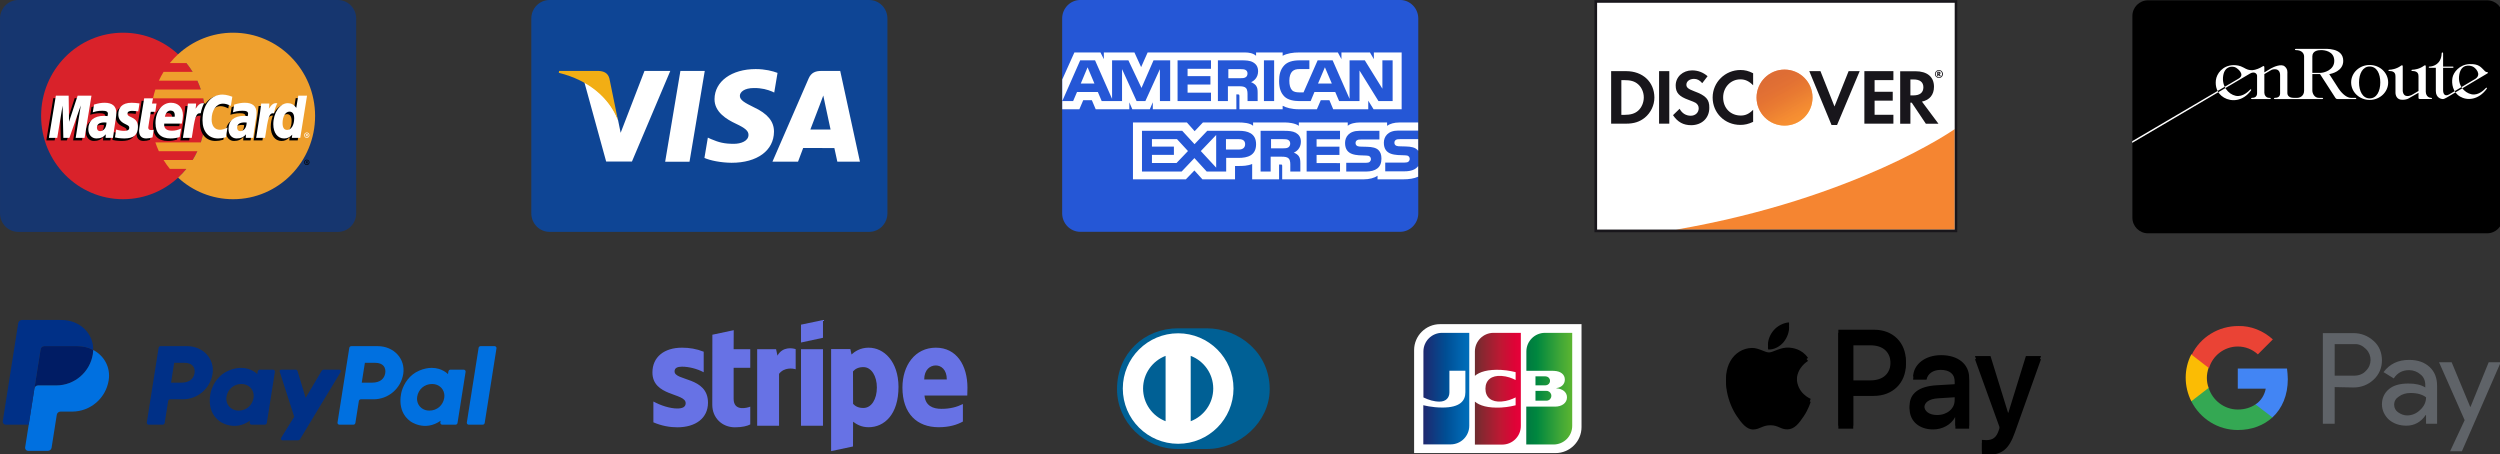
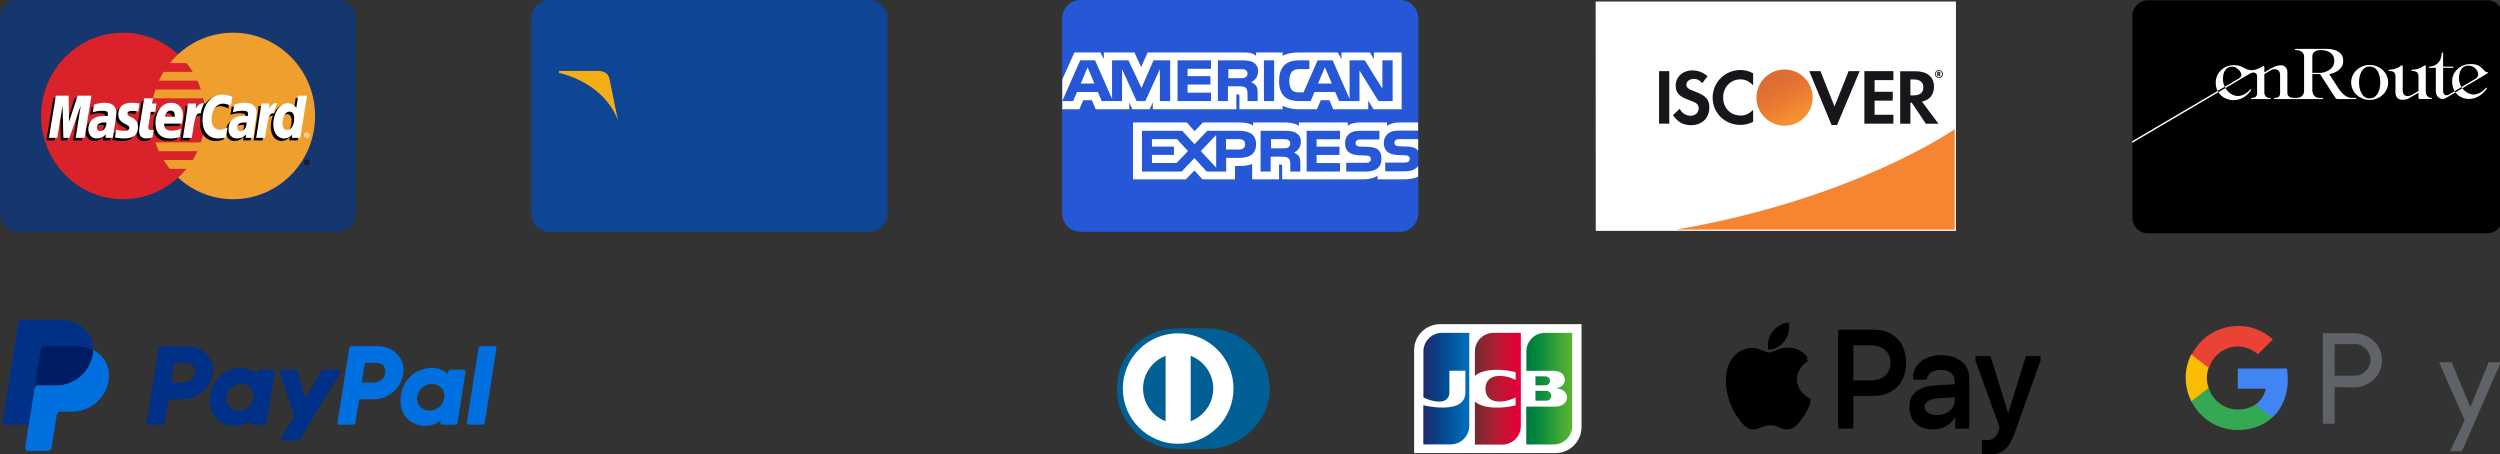
<svg xmlns="http://www.w3.org/2000/svg" xmlns:ns1="http://www.serif.com/" width="100%" height="100%" viewBox="0 0 1250 227" version="1.1" xml:space="preserve" style="fill-rule:evenodd;clip-rule:evenodd;stroke-linejoin:round;stroke-miterlimit:2;">
  <rect x="0" y="0" width="1250" height="227" fill="#333333" stroke="none" />
  <g transform="matrix(1.018,0,0,1.018,-21.97,1.0977e-06)">
    <g transform="matrix(1.251,0,0,1.251,21.59,-6.24544e-05)">
      <g id="path3628" transform="matrix(1,0,0,1,-511.616,-38.409)">
        <path d="M518.787,38.409L644.283,38.409C648.243,38.409 651.454,41.67 651.454,45.693L651.454,122.173C651.454,126.196 648.243,129.457 644.283,129.457L518.787,129.457C514.826,129.457 511.616,126.196 511.616,122.173L511.616,45.693C511.616,41.67 514.826,38.409 518.787,38.409Z" style="fill:rgb(22,54,111);fill-rule:nonzero;" />
      </g>
      <g id="path3630" transform="matrix(1,0,0,1,-511.616,-38.409)">
        <path d="M592.114,83.933C592.114,101.986 577.705,116.619 559.932,116.619C542.158,116.619 527.751,101.986 527.751,83.933C527.751,65.881 542.158,51.247 559.932,51.247C577.705,51.247 592.114,65.882 592.114,83.933" style="fill:rgb(217,34,42);fill-rule:nonzero;" />
      </g>
      <g id="path3632" transform="matrix(1,0,0,1,-511.616,-38.409)">
        <path d="M603.136,51.246C594.821,51.246 587.244,54.45 581.533,59.707C580.369,60.78 579.283,61.935 578.284,63.166L584.785,63.166C585.676,64.266 586.495,65.422 587.239,66.628L575.83,66.628C575.144,67.743 574.525,68.899 573.976,70.09L589.092,70.09C589.61,71.216 590.065,72.371 590.454,73.55L572.614,73.55C572.239,74.686 571.927,75.841 571.679,77.012L591.389,77.012C591.871,79.286 592.114,81.606 592.113,83.933C592.113,87.563 591.53,91.055 590.454,94.316L572.613,94.316C573.001,95.496 573.456,96.651 573.975,97.778L589.091,97.778C588.542,98.969 587.923,100.125 587.236,101.24L575.83,101.24C576.574,102.447 577.395,103.603 578.283,104.699L584.783,104.699C583.785,105.932 582.698,107.089 581.533,108.161C587.245,113.417 594.821,116.62 603.136,116.62C620.91,116.62 635.319,101.986 635.319,83.934C635.319,65.883 620.91,51.248 603.136,51.248" style="fill:rgb(238,159,45);fill-rule:nonzero;" />
      </g>
      <g id="path3634" transform="matrix(1,0,0,1,-511.616,-38.409)">
        <path d="M631.03,102.153C631.03,101.571 631.495,101.097 632.069,101.097C632.644,101.097 633.109,101.571 633.109,102.153C633.109,102.736 632.644,103.209 632.069,103.209C631.495,103.209 631.03,102.736 631.03,102.153ZM632.069,102.956C632.506,102.956 632.86,102.596 632.86,102.153C632.86,101.71 632.506,101.351 632.07,101.351L632.069,101.351C631.634,101.351 631.281,101.709 631.28,102.151L631.28,102.153C631.279,102.596 631.633,102.956 632.069,102.956ZM631.929,102.617L631.716,102.617L631.716,101.69L632.101,101.69C632.182,101.69 632.264,101.69 632.335,101.736C632.409,101.787 632.451,101.876 632.451,101.969C632.451,102.073 632.391,102.17 632.293,102.208L632.461,102.617L632.225,102.617L632.085,102.25L631.929,102.25L631.929,102.617ZM631.929,102.091L632.047,102.091C632.091,102.091 632.137,102.095 632.177,102.073C632.212,102.05 632.23,102.008 632.23,101.967C632.23,101.931 632.209,101.89 632.178,101.873C632.141,101.849 632.082,101.854 632.043,101.854L631.929,101.854L631.929,102.091ZM552.418,87.512C552.052,87.469 551.891,87.457 551.639,87.457C549.658,87.457 548.656,88.147 548.656,89.509C548.656,90.349 549.145,90.883 549.909,90.883C551.332,90.883 552.357,89.506 552.418,87.512ZM554.959,93.52L552.064,93.52L552.131,92.123C551.248,93.227 550.07,93.752 548.469,93.752C546.576,93.752 545.277,92.25 545.277,90.069C545.277,86.787 547.535,84.872 551.412,84.872C551.807,84.872 552.315,84.908 552.835,84.975C552.944,84.531 552.972,84.341 552.972,84.101C552.972,83.208 552.363,82.874 550.731,82.874C549.022,82.855 547.612,83.288 547.033,83.481C547.07,83.257 547.518,80.448 547.518,80.448C549.259,79.93 550.407,79.735 551.699,79.735C554.699,79.735 556.288,81.103 556.285,83.688C556.291,84.381 556.178,85.236 556.002,86.36C555.699,88.314 555.048,92.5 554.959,93.52ZM543.815,93.52L540.322,93.52L542.323,80.774L537.854,93.52L535.473,93.52L535.179,80.847L533.076,93.52L529.805,93.52L532.537,76.94L537.561,76.94L537.865,86.221L540.93,76.94L546.517,76.94L543.815,93.52M607.456,87.512C607.091,87.469 606.929,87.457 606.678,87.457C604.698,87.457 603.696,88.147 603.696,89.509C603.696,90.349 604.184,90.883 604.947,90.883C606.371,90.883 607.397,89.506 607.456,87.512ZM609.999,93.52L607.104,93.52L607.17,92.123C606.287,93.227 605.108,93.752 603.509,93.752C601.615,93.752 600.318,92.25 600.318,90.069C600.318,86.787 602.574,84.872 606.451,84.872C606.847,84.872 607.354,84.908 607.874,84.975C607.982,84.531 608.01,84.341 608.01,84.101C608.01,83.208 607.402,82.874 605.77,82.874C604.061,82.855 602.653,83.288 602.072,83.481C602.108,83.257 602.557,80.448 602.557,80.448C604.299,79.93 605.446,79.735 606.737,79.735C609.738,79.735 611.327,81.103 611.324,83.688C611.33,84.381 611.217,85.236 611.041,86.36C610.739,88.314 610.087,92.5 609.999,93.52ZM570.487,93.316C569.531,93.621 568.786,93.752 567.977,93.752C566.191,93.752 565.217,92.71 565.217,90.79C565.191,90.195 565.473,88.627 565.695,87.196C565.897,85.937 567.21,77.995 567.21,77.995L570.683,77.995L570.277,80.036L572.375,80.036L571.901,83.277L569.796,83.277C569.393,85.841 568.818,89.035 568.812,89.459C568.812,90.154 569.177,90.457 570.007,90.457C570.406,90.457 570.714,90.416 570.95,90.33L570.487,93.316M581.135,93.206C579.942,93.576 578.791,93.756 577.571,93.753C573.684,93.749 571.657,91.687 571.657,87.738C571.657,83.128 574.235,79.735 577.735,79.735C580.598,79.735 582.427,81.635 582.427,84.614C582.427,85.603 582.301,86.568 581.999,87.931L575.083,87.931C574.849,89.887 576.081,90.702 578.101,90.702C579.345,90.702 580.466,90.441 581.712,89.853L581.135,93.206ZM579.183,85.212C579.202,84.931 579.551,82.805 577.567,82.805C576.461,82.805 575.67,83.662 575.348,85.212L579.183,85.212ZM557.056,84.299C557.056,86.004 557.871,87.18 559.717,88.064C561.132,88.739 561.351,88.939 561.351,89.551C561.351,90.392 560.727,90.771 559.344,90.771C558.302,90.771 557.333,90.606 556.215,90.24C556.215,90.24 555.755,93.212 555.734,93.354C556.528,93.53 557.236,93.693 559.37,93.753C563.056,93.753 564.759,92.327 564.759,89.246C564.759,87.393 564.046,86.306 562.296,85.489C560.831,84.806 560.663,84.653 560.663,84.023C560.663,83.294 561.243,82.922 562.373,82.922C563.059,82.922 563.995,82.997 564.883,83.125L565.38,79.998C564.476,79.852 563.104,79.735 562.306,79.735C558.397,79.735 557.044,81.809 557.056,84.299M598.128,80.089C599.098,80.089 600.003,80.348 601.249,80.985L601.821,77.387C601.309,77.183 599.507,75.985 597.981,75.985C595.643,75.985 593.667,77.163 592.277,79.107C590.249,78.425 589.416,79.804 588.394,81.177L587.486,81.392C587.555,80.94 587.617,80.491 587.596,80.036L584.388,80.036C583.949,84.209 583.172,88.436 582.564,92.614L582.406,93.521L585.901,93.521C586.484,89.671 586.804,87.205 586.998,85.537L588.315,84.793C588.511,84.05 589.127,83.8 590.361,83.83C590.195,84.742 590.112,85.667 590.113,86.595C590.113,91.006 592.457,93.753 596.218,93.753C597.187,93.753 598.018,93.623 599.305,93.269L599.92,89.488C598.762,90.067 597.812,90.34 596.951,90.34C594.92,90.34 593.691,88.817 593.691,86.3C593.691,82.649 595.519,80.089 598.128,80.089" style="fill-rule:nonzero;" />
      </g>
      <g id="path3636" transform="matrix(1,0,0,1,-511.616,-38.409)">
        <path d="M544.82,92.535L541.326,92.535L543.328,79.791L538.86,92.535L536.479,92.535L536.184,79.863L534.081,92.535L530.81,92.535L533.542,75.957L538.565,75.957L538.707,86.22L542.096,75.957L547.522,75.957L544.82,92.535" style="fill:white;fill-rule:nonzero;" />
      </g>
      <g id="path3638" transform="matrix(1,0,0,1,-511.616,-38.409)">
        <path d="M627.703,76.94L626.929,81.731C625.973,80.454 624.947,79.53 623.592,79.53C621.829,79.53 620.224,80.887 619.174,82.885C617.711,82.577 616.199,82.054 616.199,82.054L616.198,82.066C616.316,80.95 616.363,80.268 616.352,80.037L613.143,80.037C612.706,84.21 611.93,88.437 611.322,92.615L611.162,93.521L614.657,93.521C615.129,90.408 615.49,87.823 615.756,85.773C616.95,84.677 617.548,83.721 618.754,83.785C618.22,85.097 617.907,86.608 617.907,88.158C617.907,91.529 619.586,93.753 622.126,93.753C623.406,93.753 624.389,93.305 625.347,92.265L625.183,93.519L628.488,93.519L631.149,76.94L627.703,76.94ZM623.334,90.405C622.145,90.405 621.544,89.511 621.544,87.747C621.544,85.097 622.668,83.217 624.253,83.217C625.454,83.217 626.104,84.147 626.104,85.859C626.104,88.532 624.962,90.405 623.334,90.405Z" style="fill-rule:nonzero;" />
      </g>
      <g id="path3640" transform="matrix(1,0,0,1,-511.616,-38.409)">
        <path d="M553.422,86.53C553.056,86.487 552.894,86.475 552.643,86.475C550.662,86.475 549.661,87.165 549.661,88.527C549.661,89.365 550.15,89.901 550.912,89.901C552.336,89.901 553.362,88.524 553.422,86.53ZM555.964,92.536L553.069,92.536L553.135,91.14C552.253,92.243 551.073,92.77 549.474,92.77C547.58,92.77 546.282,91.268 546.282,89.087C546.282,85.803 548.539,83.889 552.416,83.889C552.812,83.889 553.32,83.926 553.839,83.993C553.948,83.548 553.976,83.358 553.976,83.118C553.976,82.224 553.368,81.892 551.736,81.892C550.026,81.872 548.617,82.306 548.037,82.497C548.074,82.274 548.521,79.467 548.521,79.467C550.262,78.947 551.412,78.752 552.702,78.752C555.703,78.752 557.293,80.121 557.29,82.704C557.295,83.4 557.181,84.254 557.006,85.376C556.703,87.329 556.052,91.518 555.964,92.536ZM602.824,76.404L602.252,80.003C601.006,79.366 600.1,79.107 599.131,79.107C596.522,79.107 594.694,81.667 594.694,85.318C594.694,87.834 595.923,89.357 597.954,89.357C598.814,89.357 599.764,89.085 600.922,88.505L600.308,92.284C599.02,92.64 598.19,92.77 597.22,92.77C593.46,92.77 591.116,90.023 591.116,85.612C591.116,79.685 594.353,75.542 598.984,75.542C600.509,75.542 602.312,76.199 602.824,76.404M608.461,86.53C608.095,86.487 607.934,86.475 607.682,86.475C605.702,86.475 604.7,87.165 604.7,88.527C604.7,89.365 605.189,89.901 605.952,89.901C607.375,89.901 608.401,88.524 608.461,86.53ZM611.003,92.536L608.108,92.536L608.174,91.14C607.291,92.243 606.112,92.77 604.513,92.77C602.619,92.77 601.321,91.268 601.321,89.087C601.321,85.803 603.579,83.889 607.455,83.889C607.851,83.889 608.359,83.926 608.878,83.993C608.986,83.548 609.015,83.358 609.015,83.118C609.015,82.224 608.407,81.892 606.775,81.892C605.066,81.872 603.656,82.306 603.076,82.497C603.113,82.274 603.561,79.467 603.561,79.467C605.302,78.947 606.451,78.752 607.741,78.752C610.743,78.752 612.332,80.121 612.328,82.704C612.334,83.4 612.221,84.254 612.045,85.376C611.743,87.329 611.09,91.518 611.003,92.536ZM571.492,92.331C570.535,92.637 569.789,92.77 568.982,92.77C567.195,92.77 566.221,91.727 566.221,89.808C566.196,89.211 566.478,87.645 566.7,86.214C566.901,84.953 568.214,77.012 568.214,77.012L571.687,77.012L571.282,79.054L573.064,79.054L572.59,82.293L570.801,82.293C570.398,84.859 569.822,88.051 569.816,88.475C569.816,89.172 570.182,89.473 571.012,89.473C571.41,89.473 571.718,89.434 571.954,89.347L571.492,92.331M582.139,92.224C580.947,92.594 579.794,92.773 578.575,92.77C574.688,92.766 572.661,90.704 572.661,86.755C572.661,82.144 575.239,78.752 578.739,78.752C581.602,78.752 583.431,80.651 583.431,83.632C583.431,84.621 583.305,85.586 583.004,86.948L576.088,86.948C575.854,88.904 577.086,89.72 579.106,89.72C580.349,89.72 581.471,89.459 582.717,88.869L582.139,92.224ZM580.187,84.228C580.208,83.948 580.556,81.821 578.571,81.821C577.465,81.821 576.674,82.68 576.352,84.228L580.187,84.228ZM558.06,83.316C558.06,85.022 558.874,86.196 560.721,87.081C562.135,87.757 562.354,87.958 562.354,88.569C562.354,89.41 561.73,89.789 560.349,89.789C559.306,89.789 558.336,89.624 557.217,89.257C557.217,89.257 556.759,92.229 556.739,92.371C557.531,92.547 558.24,92.708 560.373,92.77C564.061,92.77 565.762,91.345 565.762,88.264C565.762,86.41 565.05,85.323 563.299,84.506C561.835,83.822 561.666,83.672 561.666,83.041C561.666,82.313 562.247,81.938 563.376,81.938C564.061,81.938 564.998,82.014 565.887,82.143L566.384,79.014C565.48,78.869 564.108,78.752 563.31,78.752C559.401,78.752 558.049,80.824 558.06,83.316M629.494,92.536L626.189,92.536L626.353,91.281C625.394,92.322 624.412,92.77 623.132,92.77C620.592,92.77 618.913,90.546 618.913,87.175C618.913,82.69 621.517,78.909 624.598,78.909C625.953,78.909 626.979,79.472 627.933,80.748L628.709,75.957L632.155,75.957L629.494,92.536ZM624.34,89.42C625.967,89.42 627.11,87.548 627.11,84.876C627.11,83.164 626.46,82.234 625.259,82.234C623.675,82.234 622.549,84.113 622.549,86.764C622.549,88.528 623.151,89.42 624.34,89.42ZM614.15,79.054C613.712,83.227 612.935,87.454 612.328,91.63L612.168,92.536L615.662,92.536C616.912,84.291 617.215,82.681 619.174,82.883C619.487,81.196 620.067,79.718 620.501,78.972C619.037,78.662 618.22,79.502 617.15,81.098C617.235,80.408 617.389,79.738 617.359,79.054L614.15,79.054M585.39,79.054C584.951,83.227 584.174,87.454 583.567,91.63L583.408,92.536L586.904,92.536C588.152,84.291 588.454,82.681 590.412,82.883C590.726,81.196 591.307,79.718 591.739,78.972C590.277,78.662 589.459,79.502 588.39,81.098C588.475,80.408 588.628,79.738 588.599,79.054L585.39,79.054M631.029,91.48C631.029,90.895 631.494,90.424 632.068,90.424C632.641,90.424 633.106,90.895 633.107,91.478L633.107,91.48C633.107,92.063 632.642,92.535 632.068,92.536C631.494,92.535 631.029,92.063 631.029,91.48ZM632.068,92.282C632.504,92.283 632.857,91.924 632.857,91.481C632.858,91.038 632.505,90.678 632.069,90.678L632.068,90.678C631.631,90.678 631.278,91.037 631.278,91.481C631.278,91.923 631.632,92.282 632.068,92.282ZM631.927,91.942L631.714,91.942L631.714,91.016L632.101,91.016C632.181,91.016 632.263,91.018 632.333,91.062C632.408,91.114 632.45,91.202 632.45,91.294C632.45,91.399 632.39,91.497 632.291,91.534L632.46,91.941L632.223,91.941L632.083,91.576L631.927,91.576L631.927,91.942ZM631.927,91.417L632.045,91.417C632.089,91.417 632.137,91.421 632.175,91.399C632.21,91.376 632.228,91.333 632.228,91.292C632.226,91.254 632.208,91.219 632.177,91.197C632.14,91.176 632.08,91.181 632.04,91.181L631.927,91.181L631.927,91.417Z" style="fill:white;fill-rule:nonzero;" />
      </g>
    </g>
    <g transform="matrix(1.241,0,0,1.241,55.219,0.056)">
      <g id="path3644" transform="matrix(1,0,0,1,-442.04,11.544)">
        <path d="M632.441,-11.59L758.926,-11.59C762.917,-11.59 766.153,-8.303 766.153,-4.249L766.153,72.834C766.153,76.888 762.917,80.175 758.926,80.175L632.441,80.175C628.45,80.175 625.214,76.888 625.214,72.834L625.214,-4.249C625.214,-8.303 628.45,-11.59 632.441,-11.59Z" style="fill:rgb(14,69,149);fill-rule:nonzero;" />
      </g>
      <g id="path3646" transform="matrix(1,0,0,1,-442.04,11.544)">
-         <path d="M678.192,52.413L684.221,16.485L693.862,16.485L687.83,52.413L678.192,52.413ZM722.663,17.259C720.753,16.531 717.759,15.75 714.022,15.75C704.495,15.75 697.784,20.623 697.727,27.607C697.673,32.769 702.518,35.649 706.174,37.368C709.928,39.129 711.189,40.252 711.171,41.825C711.148,44.233 708.174,45.333 705.403,45.333C701.544,45.333 699.494,44.788 696.328,43.447L695.085,42.876L693.732,50.919C695.984,51.922 700.148,52.791 704.472,52.836C714.607,52.836 721.186,48.019 721.261,40.561C721.297,36.474 718.729,33.364 713.166,30.799C709.796,29.137 707.732,28.028 707.754,26.345C707.754,24.852 709.501,23.255 713.275,23.255C716.428,23.205 718.712,23.904 720.492,24.631L721.356,25.046L722.663,17.259M747.473,16.484L740.023,16.484C737.715,16.484 735.988,17.124 734.974,19.464L720.656,52.389L730.78,52.389C730.78,52.389 732.435,47.962 732.809,46.99C733.916,46.99 743.751,47.005 745.158,47.005C745.446,48.263 746.33,52.389 746.33,52.389L755.277,52.389L747.473,16.483L747.473,16.484ZM735.653,39.684C736.45,37.614 739.494,29.641 739.494,29.641C739.437,29.737 740.286,27.561 740.773,26.212L741.424,29.31C741.424,29.31 743.27,37.886 743.656,39.684L735.653,39.684ZM670.007,16.484L660.568,40.985L659.562,36.006C657.805,30.267 652.33,24.048 646.209,20.935L654.84,52.355L665.042,52.344L680.22,16.484L670.008,16.484" style="fill:white;fill-rule:nonzero;" />
-       </g>
+         </g>
      <g id="path3648" transform="matrix(1,0,0,1,-442.04,11.544)">
        <path d="M651.761,16.483L636.214,16.483L636.091,17.23C648.186,20.204 656.189,27.391 659.512,36.026L656.131,19.515C655.548,17.24 653.855,16.562 651.761,16.482" style="fill:rgb(242,174,20);fill-rule:nonzero;" />
      </g>
    </g>
    <g transform="matrix(1.241,0,0,1.241,-504.723,-46.945)">
      <g id="path3660" transform="matrix(1,0,0,1,140.965,5.64)">
        <path d="M710.739,32.175L837.223,32.175C841.215,32.175 844.451,35.462 844.451,39.516L844.451,116.599C844.451,120.653 841.215,123.94 837.223,123.94L710.739,123.94C706.747,123.94 703.511,120.653 703.511,116.599L703.511,39.516C703.511,35.462 706.747,32.175 710.739,32.175Z" style="fill:rgb(37,87,214);fill-rule:nonzero;" />
      </g>
      <g id="path3662" transform="matrix(1,0,0,1,140.965,5.64)">
        <path d="M703.556,75.431L710.322,75.431L711.847,71.85L715.262,71.85L716.784,75.431L730.095,75.431L730.095,72.694L731.283,75.443L738.194,75.443L739.382,72.653L739.382,75.431L772.463,75.431L772.447,69.553L773.087,69.553C773.535,69.569 773.666,69.609 773.666,70.329L773.666,75.431L790.776,75.431L790.776,74.063C792.156,74.782 794.303,75.431 797.127,75.431L804.325,75.431L805.865,71.851L809.28,71.851L810.787,75.431L824.658,75.431L824.658,72.03L826.758,75.431L837.874,75.431L837.874,52.947L826.873,52.947L826.873,55.602L825.333,52.947L814.045,52.947L814.045,55.602L812.631,52.947L797.384,52.947C794.832,52.947 792.589,53.294 790.776,54.26L790.776,52.947L780.255,52.947L780.255,54.26C779.101,53.264 777.53,52.947 775.783,52.947L737.342,52.947L734.763,58.754L732.114,52.947L720.007,52.947L720.007,55.602L718.677,52.947L708.351,52.947L703.556,63.637L703.556,75.431ZM746.261,72.188L742.202,72.188L742.187,59.562L736.446,72.188L732.969,72.188L727.213,59.551L727.213,72.188L719.159,72.188L717.638,68.592L709.394,68.592L707.857,72.188L703.556,72.188L710.647,56.067L716.53,56.067L723.264,71.33L723.264,56.067L729.727,56.067L734.909,67.003L739.669,56.067L746.261,56.067L746.261,72.188ZM716.285,65.246L713.575,58.82L710.88,65.246L716.285,65.246ZM762.415,72.188L749.188,72.188L749.188,56.067L762.415,56.067L762.415,59.424L753.148,59.424L753.148,62.33L762.193,62.33L762.193,65.634L753.148,65.634L753.148,68.854L762.415,68.854L762.415,72.188ZM781.055,60.409C781.055,62.979 779.293,64.307 778.266,64.706C779.132,65.026 779.872,65.593 780.224,66.063C780.784,66.865 780.88,67.581 780.88,69.021L780.88,72.188L776.886,72.188L776.871,70.155C776.871,69.185 776.966,67.79 776.246,67.014C775.668,66.447 774.786,66.324 773.36,66.324L769.11,66.324L769.11,72.188L765.15,72.188L765.15,56.067L774.257,56.067C776.28,56.067 777.772,56.119 779.052,56.839C780.304,57.559 781.055,58.611 781.055,60.409ZM776.05,62.802C775.506,63.124 774.863,63.135 774.092,63.135L769.282,63.135L769.282,59.554L774.157,59.554C774.847,59.554 775.567,59.584 776.035,59.845C776.548,60.079 776.866,60.579 776.866,61.27C776.866,61.974 776.564,62.541 776.05,62.802ZM787.406,72.188L783.366,72.188L783.366,56.067L787.406,56.067L787.406,72.188ZM834.306,72.188L828.695,72.188L821.19,60.088L821.19,72.188L813.126,72.188L811.585,68.592L803.36,68.592L801.866,72.188L797.231,72.188C795.307,72.188 792.87,71.773 791.49,70.405C790.099,69.036 789.375,67.182 789.375,64.25C789.375,61.86 789.807,59.674 791.509,57.947C792.789,56.66 794.794,56.067 797.522,56.067L801.356,56.067L801.356,59.521L797.603,59.521C796.158,59.521 795.341,59.73 794.556,60.476C793.881,61.155 793.418,62.438 793.418,64.128C793.418,65.855 793.77,67.1 794.506,67.914C795.116,68.552 796.224,68.745 797.266,68.745L799.044,68.745L804.625,56.068L810.558,56.068L817.262,71.315L817.262,56.068L823.291,56.068L830.251,67.295L830.251,56.068L834.306,56.068L834.306,72.188ZM810.238,65.247L807.498,58.82L804.773,65.247L810.238,65.247ZM844.396,97.93C843.434,99.298 841.56,99.992 839.023,99.992L831.376,99.992L831.376,96.534L838.992,96.534C839.747,96.534 840.276,96.438 840.594,96.135C840.895,95.865 841.065,95.483 841.062,95.084C841.062,94.614 840.87,94.241 840.579,94.017C840.291,93.771 839.873,93.659 839.183,93.659C835.466,93.536 830.828,93.771 830.828,88.669C830.828,86.33 832.353,83.868 836.508,83.868L844.395,83.868L844.395,80.66L837.067,80.66C834.856,80.66 833.249,81.176 832.112,81.977L832.112,80.66L821.273,80.66C819.539,80.66 817.505,81.078 816.542,81.977L816.542,80.66L797.187,80.66L797.187,81.977C795.646,80.895 793.047,80.66 791.847,80.66L779.08,80.66L779.08,81.977C777.862,80.828 775.152,80.66 773.5,80.66L759.211,80.66L755.942,84.104L752.879,80.66L731.534,80.66L731.534,103.159L752.476,103.159L755.845,99.661L759.019,103.159L771.928,103.17L771.928,97.878L773.197,97.878C774.91,97.903 776.93,97.836 778.712,97.086L778.712,103.158L789.36,103.158L789.36,97.294L789.873,97.294C790.529,97.294 790.593,97.321 790.593,97.958L790.593,103.158L822.939,103.158C824.992,103.158 827.139,102.646 828.328,101.718L828.328,103.158L838.588,103.158C840.723,103.158 842.808,102.866 844.394,102.121L844.394,97.929L844.396,97.93ZM780.261,89.275C780.261,93.755 776.827,94.679 773.366,94.679L768.426,94.679L768.426,100.088L760.73,100.088L755.854,94.75L750.787,100.088L735.103,100.088L735.103,83.963L751.028,83.963L755.9,89.248L760.936,83.963L773.589,83.963C776.731,83.963 780.261,84.81 780.261,89.275ZM748.781,96.696L739.046,96.696L739.046,93.488L747.739,93.488L747.739,90.198L739.046,90.198L739.046,87.266L748.973,87.266L753.304,91.965L748.781,96.696ZM764.467,98.542L758.388,91.974L764.467,85.615L764.467,98.542ZM773.458,91.373L768.341,91.373L768.341,87.266L773.504,87.266C774.933,87.266 775.926,87.833 775.926,89.243C775.926,90.638 774.979,91.373 773.458,91.373ZM800.265,83.963L813.481,83.963L813.481,87.298L804.208,87.298L804.208,90.229L813.254,90.229L813.254,93.519L804.208,93.519L804.208,96.727L813.48,96.742L813.48,100.088L800.265,100.088L800.265,83.963ZM795.184,92.594C796.066,92.911 796.786,93.478 797.124,93.948C797.683,94.735 797.764,95.47 797.78,96.891L797.78,100.088L793.804,100.088L793.804,98.07C793.804,97.1 793.9,95.664 793.164,94.914C792.586,94.337 791.704,94.198 790.26,94.198L786.028,94.198L786.028,100.088L782.049,100.088L782.049,83.963L791.191,83.963C793.195,83.963 794.655,84.049 795.955,84.724C797.204,85.459 797.991,86.465 797.991,88.305C797.99,90.878 796.226,92.192 795.184,92.594ZM792.946,90.556C792.417,90.862 791.762,90.888 790.992,90.888L786.181,90.888L786.181,87.267L791.057,87.267C791.762,87.267 792.467,87.281 792.946,87.558C793.46,87.819 793.766,88.319 793.766,89.008C793.766,89.698 793.459,90.254 792.946,90.556ZM828.691,91.583C829.462,92.359 829.875,93.34 829.875,94.999C829.875,98.468 827.649,100.087 823.655,100.087L815.943,100.087L815.943,96.629L823.624,96.629C824.375,96.629 824.908,96.533 825.241,96.23C825.514,95.981 825.709,95.618 825.709,95.179C825.709,94.709 825.498,94.336 825.226,94.112C824.923,93.866 824.506,93.755 823.816,93.755C820.113,93.632 815.476,93.866 815.476,88.764C815.476,86.425 816.985,83.963 821.137,83.963L829.075,83.963L829.075,87.395L821.811,87.395C821.092,87.395 820.623,87.422 820.225,87.686C819.791,87.947 819.631,88.335 819.631,88.846C819.631,89.454 819.999,89.868 820.497,90.048C820.915,90.189 821.363,90.23 822.038,90.23L824.169,90.286C826.319,90.337 827.794,90.699 828.691,91.583ZM844.403,87.266L837.186,87.266C836.466,87.266 835.987,87.293 835.584,87.558C835.167,87.819 835.006,88.206 835.006,88.718C835.006,89.326 835.358,89.74 835.871,89.919C836.289,90.06 836.738,90.102 837.397,90.102L839.543,90.158C841.709,90.21 843.154,90.572 844.035,91.455C844.196,91.578 844.292,91.716 844.403,91.855L844.403,87.266Z" style="fill:white;fill-rule:nonzero;" />
      </g>
    </g>
    <g transform="matrix(0.469,0,0,0.469,776.559,-60.171)">
      <g transform="matrix(1,0,0,1,61.3,370.1)">
        <path d="M0,-240.2L377.3,-240.2L377.3,0L0.1,0L0,-240.2Z" style="fill:white;fill-rule:nonzero;" />
      </g>
      <g transform="matrix(1,0,0,1,437.3,368.8)">
        <path d="M0,-105.3C0,-105.3 -103.1,-32.6 -291.9,0L0,0L0,-105.3Z" style="fill:rgb(245,133,49);fill-rule:nonzero;" />
      </g>
      <g transform="matrix(1,0,0,1,0,-0.1)">
-         <path d="M437.3,368.8L62.8,368.8L62.8,131.3L437.3,131.3L437.3,368.8ZM438.6,128.6L60,128.6L60,371.6L440,371.6L440,128.5L438.6,128.5L438.6,128.6Z" style="fill:rgb(24,22,27);fill-rule:nonzero;" />
-       </g>
+         </g>
      <g transform="matrix(1,0,0,1,105.8,216.4)">
-         <path d="M0,27.8C-3.4,30.8 -7.7,32.2 -14.7,32.2L-17.6,32.2L-17.6,-4.2L-14.7,-4.2C-7.8,-4.2 -3.6,-3 0,0.2C3.7,3.5 5.9,8.6 5.9,13.9C5.9,19.2 3.7,24.5 0,27.8M-12.6,-13.6L-28.3,-13.6L-28.3,41.4L-12.6,41.4C-4.3,41.4 1.7,39.4 7,35.1C13.3,29.9 17,22.1 17,14C16.9,-2.3 4.8,-13.6 -12.6,-13.6" style="fill:rgb(24,22,27);fill-rule:nonzero;" />
-       </g>
+         </g>
      <g transform="matrix(1,0,0,1,0,-39.4)">
        <rect x="127.7" y="242.2" width="10.7" height="55" style="fill:rgb(24,22,27);" />
      </g>
      <g transform="matrix(1,0,0,1,164.6,237.5)">
        <path d="M0,-13.6C-6.4,-16 -8.3,-17.6 -8.3,-20.5C-8.3,-24 -4.9,-26.6 -0.3,-26.6C2.9,-26.6 5.6,-25.3 8.3,-22.1L13.9,-29.4C9.3,-33.4 3.8,-35.5 -2.3,-35.5C-12,-35.5 -19.5,-28.7 -19.5,-19.7C-19.5,-12.1 -16,-8.2 -6,-4.6C-1.8,-3.1 0.3,-2.1 1.4,-1.5C3.5,-0.1 4.6,1.9 4.6,4.2C4.6,8.7 1.1,12 -3.7,12C-8.8,12 -12.9,9.4 -15.4,4.7L-22.3,11.4C-17.4,18.7 -11.4,21.9 -3.3,21.9C7.8,21.9 15.7,14.5 15.7,3.8C15.9,-5.1 12.2,-9.1 0,-13.6" style="fill:rgb(24,22,27);fill-rule:nonzero;" />
      </g>
      <g transform="matrix(1,0,0,1,183.8,230.3)">
        <path d="M0,0.1C0,16.3 12.7,28.8 29,28.8C33.6,28.8 37.6,27.9 42.4,25.6L42.4,13C38.1,17.3 34.3,19 29.5,19C18.7,19 11,11.2 11,0C11,-10.6 18.9,-18.9 29,-18.9C34.1,-18.9 38,-17.1 42.4,-12.7L42.4,-25.3C37.7,-27.7 33.8,-28.7 29.2,-28.7C13.1,-28.7 0,-15.9 0,0.1" style="fill:rgb(24,22,27);fill-rule:nonzero;" />
      </g>
      <g transform="matrix(1,0,0,1,311.4,222.2)">
        <path d="M0,17.6L-14.7,-19.4L-26.4,-19.4L-3.101,37L2.699,37L26.399,-19.4L14.8,-19.4L0,17.6Z" style="fill:rgb(24,22,27);fill-rule:nonzero;" />
      </g>
      <g transform="matrix(1,0,0,1,342.7,202.8)">
        <path d="M0,55L30.399,55L30.399,45.7L10.7,45.7L10.7,30.9L29.7,30.9L29.7,21.6L10.7,21.6L10.7,9.4L30.399,9.4L30.399,0L0,0L0,55Z" style="fill:rgb(24,22,27);fill-rule:nonzero;" />
      </g>
      <g transform="matrix(1,0,0,1,394,232.6)">
        <path d="M0,-4.4L-3.1,-4.4L-3.1,-21.1L0.2,-21.1C6.9,-21.1 10.5,-18.3 10.5,-12.9C10.5,-7.4 6.9,-4.4 0,-4.4M21.6,-13.5C21.6,-23.8 14.5,-29.7 2.1,-29.7L-13.8,-29.7L-13.8,25.3L-3.1,25.3L-3.1,3.2L-1.7,3.2L13.1,25.3L26.3,25.3L9,2.1C17.1,0.4 21.6,-5.1 21.6,-13.5" style="fill:rgb(24,22,27);fill-rule:nonzero;" />
      </g>
      <g transform="matrix(-2.84217e-14,37.628,37.628,2.84217e-14,259.1,202.679)">
        <circle cx="0.739" cy="0" r="0.779" style="fill:url(#_Linear1);" />
      </g>
      <g opacity="0.65">
        <g transform="matrix(-64.991,0,0,64.991,284.958,230.5)">
          <circle cx="0.398" cy="0" r="0.451" style="fill:url(#_Linear2);" />
        </g>
      </g>
      <g transform="matrix(1,0,0,1,420.4,206)">
        <path d="M0,-0.4L-0.2,-0.4L-0.2,-1.7L0,-1.7C0.6,-1.7 0.899,-1.5 0.899,-1.1C0.899,-0.6 0.6,-0.4 0,-0.4M2,-1.1C2,-2.1 1.3,-2.6 0.199,-2.6L-1.4,-2.6L-1.4,2.2L-0.2,2.2L-0.2,0.3L1.199,2.2L2.6,2.2L1,0.2C1.6,0.1 2,-0.4 2,-1.1" style="fill:rgb(24,22,27);fill-rule:nonzero;" />
      </g>
      <g transform="matrix(1,0,0,1,420.8,202.3)">
        <path d="M0,7C-1.8,7 -3.399,5.5 -3.399,3.5C-3.399,1.6 -1.899,0 0,0C1.8,0 3.3,1.6 3.3,3.5C3.3,5.4 1.8,7 0,7M0,-0.7C-2.3,-0.7 -4.2,1.2 -4.2,3.5C-4.2,5.8 -2.3,7.7 0,7.7C2.3,7.7 4.2,5.8 4.2,3.5C4.2,1.2 2.3,-0.7 0,-0.7" style="fill:rgb(24,22,27);fill-rule:nonzero;" />
      </g>
    </g>
    <g transform="matrix(0.075,0,0,0.075,1066.07,-36.377)">
      <path d="M2361.66,2012.82C2417.39,2012.81 2463.24,1966.96 2463.24,1911.24L2463.24,588.762C2463.24,533.036 2417.39,487.177 2361.66,487.17L139.697,487.17C83.973,487.17 38.118,533.025 38.118,588.75L38.118,1911.25C38.118,1966.97 83.967,2012.82 139.684,2012.82L2361.66,2012.82Z" />
      <path d="M1591.88,920.516C1638.72,920.516 1661.49,967.285 1661.49,1024.96C1661.49,1082.65 1637.94,1129.42 1591.88,1129.42C1546.64,1129.42 1522.3,1082.65 1522.3,1024.96C1522.3,967.285 1546.64,920.516 1591.88,920.516L1591.88,910.516C1524.96,910.516 1470.67,961.76 1470.67,1024.96C1470.67,1088.19 1524.96,1139.42 1591.88,1139.42C1658.83,1139.42 1713.12,1088.19 1713.12,1024.96C1713.12,961.747 1658.83,910.516 1591.88,910.516L1591.88,920.516ZM1920.46,1133.3L1995.09,1133.3C2003.01,1133.3 2002.23,1125.76 1995.09,1125.76C1985.57,1125.76 1960.96,1120.21 1959.37,1086.08L1959.37,919.414C1959.37,909.894 1952.22,911.476 1946.67,916.236C1917.28,937.662 1883.95,941.631 1872.04,941.631C1863.33,941.631 1862.52,949.957 1871.25,949.957C1910.95,949.957 1911.73,973.381 1911.73,987.661L1911.73,1080.91L1870.46,1105.12C1856.96,1113.05 1814.09,1128.93 1808.56,1081.3L1808.56,919.414C1808.56,909.894 1801.41,911.476 1795.86,916.236C1766.47,937.662 1733.14,941.631 1721.23,941.631C1712.52,941.631 1711.71,949.957 1720.44,949.957C1760.14,949.957 1760.92,973.381 1760.92,987.661L1760.92,1090.84C1760.92,1109.89 1769.66,1138.46 1805.38,1138.46C1841.07,1138.46 1852.19,1125.76 1860.12,1121.79L1911.73,1092.83L1911.73,1122.99C1911.74,1128.54 1911.74,1133.3 1920.46,1133.3C1920.46,1133.3 1911.74,1133.3 1920.46,1133.3ZM2112.72,1103.16C2081.18,1120.61 2072.85,1095.61 2072.85,1075.76L2072.85,928.946L2135.55,928.946C2142.7,928.946 2143.5,921.009 2135.55,921.009L2072.85,921.009L2072.85,834.501C2072.85,826.563 2063.33,825.37 2063.33,835.305C2060.95,904.356 2008.56,921.022 1983.57,921.022C1977.24,921.022 1976.42,928.959 1983.97,928.959L2025.24,928.959L2025.24,1080.55C2025.24,1125.79 2059.77,1133.74 2071.67,1133.74C2083.58,1133.74 2104.81,1118.45 2118.31,1111.11L2363.95,965.275C2369.11,962.305 2365.72,956.352 2358.37,956.741C2354.22,956.974 2347.48,952.175 2346.28,950.788C2344.4,948.622 2343.97,947.999 2341.9,946.028C2321.28,926.378 2307.4,901.982 2245.08,904.758C2180.79,907.611 2140.31,957.934 2133.98,995.235C2127.62,1032.54 2135.55,1088.89 2183.97,1117.46C2231.06,1145.26 2304.62,1140.47 2358.58,1066.67C2362.56,1059.53 2357.01,1056.35 2352.25,1061.91C2344.3,1069.85 2306.19,1112.7 2258.59,1102.39C2210.97,1092.07 2165.63,1042.42 2179.21,971.422C2191.92,905.16 2243.5,910.711 2267.31,921.022C2284.13,928.311 2328.44,972.616 2283.39,1001.78L2112.72,1103.16Z" style="fill:white;" />
      <path d="M822.841,944.808C846.64,943.226 874.032,930.723 890.297,920.205C903.798,911.476 902.203,926.56 902.203,931.307L902.203,959.088L945.859,932.889C962.538,923.369 1012.52,901.139 1034.75,919.401C1056.97,937.649 1053,958.284 1053,968.608L1053,1096.39C1053,1107.5 1062.52,1125.75 1093.48,1125.75L1118.88,1125.75C1131.57,1125.75 1162.53,1116.23 1162.53,1078.93L1162.53,855.123C1162.53,836.874 1149.84,813.049 1107.77,813.049C1099.84,813.049 1101.42,805.124 1107.77,805.124L1284.75,805.124C1303.01,805.124 1418.88,795.604 1418.88,883.695C1418.88,951.955 1340.71,968.621 1327.21,970.203L1389.11,1066.23C1398.63,1080.52 1433.16,1125.76 1469.67,1125.76L1499.06,1125.76C1506.2,1125.76 1506.2,1133.7 1499.06,1133.7L1388.74,1133.7C1378.4,1133.7 1372.85,1134.49 1367.31,1125.76L1266.89,970.216L1216.5,970.216L1216.5,962.279L1268.88,962.279C1290.28,962.279 1360.15,945.613 1360.15,883.695C1360.15,819.404 1295.04,813.049 1273.64,813.049C1252.2,813.049 1216.5,818.6 1216.5,854.318L1216.5,1078.14C1216.5,1096.39 1229.99,1125.75 1258.55,1125.75L1281.57,1125.75C1289.49,1125.75 1288.71,1133.69 1281.57,1133.69L971.254,1133.69C962.525,1133.69 962.525,1125.75 971.254,1125.75C980.774,1125.75 1005.38,1124.17 1005.38,1097.18L1005.38,976.545C1005.38,955.911 994.651,939.569 975.612,938.842C965.301,938.44 954.588,938.038 941.89,946.78L902.203,970.203L902.203,1092.42C902.203,1105.92 911.723,1124.96 932.37,1125.75L938.713,1125.75C945.859,1125.75 948.245,1133.69 937.117,1133.69L821.246,1133.69C813.308,1133.69 812.517,1125.75 821.246,1125.75C832.361,1125.75 854.578,1123.36 854.578,1095.6L854.578,981.305C854.578,968.608 838.106,949.555 807.952,967.013L36.808,1420.9L36.756,1409.66L734.141,999.58C778.575,973.394 726.475,933.914 717.28,928.544C693.467,914.654 643.858,917.442 633.145,978.154C620.577,1049.35 666.477,1101.96 714.102,1112.29C761.727,1122.6 800.611,1080.54 808.548,1072.6C813.308,1067.05 818.859,1070.23 814.89,1077.37C760.923,1151.18 684.985,1151.99 637.905,1124.19C589.502,1095.62 580.553,1048.29 584.729,1010.7C589.489,967.83 628.385,913.863 699.018,911.489C718.862,911.489 741.871,913.876 765.683,927.364C789.496,940.853 799.417,944.406 822.841,944.808C822.841,944.808 799.417,944.406 822.841,944.808Z" style="fill:white;" />
    </g>
  </g>
  <g transform="matrix(0.797,0,0,0.797,-0.007,29.052)">
    <g transform="matrix(0.242,0,0,0.242,858.653,144.358)">
      <path d="M-3131.73,150.176C-3134.36,150.176 -3136.6,152.088 -3137.01,154.692L-3167.51,348.072C-3167.55,348.326 -3167.57,348.582 -3167.57,348.839C-3167.57,351.555 -3165.33,353.79 -3162.62,353.79L-3126.45,353.79C-3123.82,353.79 -3121.58,351.874 -3121.17,349.274L-3112.21,292.486C-3111.8,289.886 -3109.56,287.97 -3106.93,287.97L-3074.05,287.97C-3035.63,287.97 -3003.02,259.941 -2997.07,221.96C-2991.06,183.659 -3020.99,150.259 -3063.39,150.176L-3131.73,150.176ZM-3096.58,193.346L-3070.27,193.346C-3048.61,193.346 -3041.56,206.124 -3043.79,220.256C-3046.02,234.418 -3056.97,244.849 -3077.92,244.849L-3104.7,244.849L-3096.58,193.346ZM-2923.52,206.491C-2932.65,206.525 -2943.16,208.396 -2954.95,213.309C-2982.01,224.587 -2995,247.895 -3000.52,264.888C-3000.52,264.888 -3018.09,316.732 -2978.41,345.214C-2978.41,345.214 -2941.6,372.635 -2900.18,343.525L-2900.89,348.072C-2900.93,348.326 -2900.95,348.582 -2900.95,348.839C-2900.95,351.552 -2898.72,353.786 -2896.01,353.79L-2861.68,353.79C-2859.04,353.79 -2856.81,351.874 -2856.39,349.274L-2835.51,216.847C-2835.47,216.59 -2835.45,216.331 -2835.45,216.072C-2835.45,213.358 -2837.68,211.125 -2840.39,211.121L-2874.72,211.121C-2877.36,211.121 -2879.6,213.037 -2880.01,215.637L-2881.13,222.765C-2881.13,222.765 -2896.12,206.389 -2923.52,206.491ZM-2922.4,248.319C-2918.45,248.319 -2914.85,248.863 -2911.61,249.902C-2896.8,254.657 -2888.4,268.887 -2890.83,284.311C-2893.83,303.303 -2909.41,317.287 -2929.38,317.287C-2933.32,317.287 -2936.92,316.747 -2940.16,315.708C-2954.97,310.953 -2963.42,296.723 -2960.99,281.299C-2957.99,262.307 -2942.37,248.315 -2922.4,248.315L-2922.4,248.319Z" style="fill:rgb(0,48,135);fill-rule:nonzero;" />
      <path d="M-2637.37,150.176C-2640,150.176 -2642.24,152.088 -2642.65,154.692L-2673.14,348.072C-2673.18,348.326 -2673.2,348.582 -2673.2,348.839C-2673.2,351.555 -2670.97,353.79 -2668.25,353.79L-2632.09,353.79C-2629.46,353.79 -2627.22,351.874 -2626.81,349.274L-2617.85,292.486C-2617.44,289.886 -2615.2,287.97 -2612.57,287.97L-2579.69,287.97C-2541.27,287.97 -2508.67,259.941 -2502.71,221.96C-2496.7,183.659 -2526.62,150.259 -2569.03,150.176L-2637.37,150.176ZM-2602.21,193.346L-2575.91,193.346C-2554.25,193.346 -2547.2,206.124 -2549.43,220.256C-2551.66,234.418 -2562.61,244.849 -2583.56,244.849L-2610.34,244.849L-2602.21,193.346ZM-2429.16,206.491C-2438.29,206.525 -2448.8,208.396 -2460.6,213.309C-2487.65,224.587 -2500.65,247.895 -2506.16,264.888C-2506.16,264.888 -2523.72,316.732 -2484.04,345.214C-2484.04,345.214 -2447.24,372.635 -2405.81,343.525L-2406.53,348.072C-2406.57,348.326 -2406.59,348.582 -2406.59,348.839C-2406.59,351.555 -2404.35,353.79 -2401.64,353.79L-2367.31,353.79C-2364.68,353.79 -2362.44,351.874 -2362.03,349.274L-2341.14,216.847C-2341.1,216.59 -2341.08,216.331 -2341.08,216.072C-2341.08,213.356 -2343.31,211.121 -2346.03,211.121L-2380.36,211.121C-2382.99,211.121 -2385.24,213.037 -2385.64,215.637L-2386.77,222.765C-2386.77,222.765 -2401.76,206.389 -2429.16,206.491ZM-2428.04,248.319C-2424.1,248.319 -2420.49,248.863 -2417.26,249.902C-2402.44,254.657 -2394.05,268.887 -2396.47,284.311C-2399.47,303.303 -2415.05,317.287 -2435.02,317.287C-2438.96,317.287 -2442.57,316.747 -2445.8,315.708C-2460.61,310.953 -2469.07,296.723 -2466.63,281.299C-2463.64,262.307 -2448.01,248.315 -2428.04,248.315L-2428.04,248.319Z" style="fill:rgb(0,112,224);fill-rule:nonzero;" />
      <path d="M-2819.22,211.121C-2821.94,211.121 -2823.88,213.778 -2823.05,216.367L-2785.41,333.158L-2819.44,388.195C-2821.09,390.867 -2819.17,394.318 -2816.03,394.318L-2775.81,394.318C-2773.47,394.316 -2771.3,393.09 -2770.09,391.09L-2664.98,217.206C-2663.37,214.534 -2665.29,211.117 -2668.42,211.117L-2708.63,211.117C-2710.99,211.119 -2713.18,212.37 -2714.39,214.401L-2755.76,284.254L-2776.76,214.919C-2777.45,212.663 -2779.53,211.117 -2781.89,211.117L-2819.22,211.121Z" style="fill:rgb(0,48,135);fill-rule:nonzero;" />
      <path d="M-2302.13,150.176C-2304.76,150.176 -2307.01,152.092 -2307.42,154.692L-2337.92,348.064C-2337.96,348.32 -2337.98,348.579 -2337.98,348.839C-2337.98,351.555 -2335.74,353.79 -2333.03,353.79L-2296.87,353.79C-2294.24,353.79 -2291.99,351.874 -2291.58,349.274L-2261.09,155.894C-2261.05,155.64 -2261.03,155.384 -2261.03,155.127C-2261.03,152.414 -2263.26,150.18 -2265.97,150.176L-2302.13,150.176Z" style="fill:rgb(0,112,224);fill-rule:nonzero;" />
      <path d="M-3433.21,150.176C-3438,150.18 -3442.12,153.701 -3442.87,158.434L-3458.92,260.239C-3458.17,255.485 -3454.07,251.981 -3449.26,251.981L-3402.22,251.981C-3354.88,251.981 -3314.71,217.448 -3307.37,170.65C-3306.83,167.156 -3306.52,163.629 -3306.45,160.093C-3318.48,153.785 -3332.61,150.176 -3348.1,150.176L-3433.21,150.176Z" style="fill:rgb(0,28,100);fill-rule:nonzero;" />
      <path d="M-3306.45,160.097C-3306.52,163.633 -3306.83,167.159 -3307.37,170.653C-3314.71,217.451 -3354.89,251.985 -3402.22,251.985L-3449.26,251.985C-3454.07,251.985 -3458.17,255.485 -3458.92,260.243L-3473.68,353.794L-3482.92,412.482C-3482.99,412.895 -3483.02,413.312 -3483.02,413.73C-3483.02,418.084 -3479.44,421.667 -3475.08,421.667L-3424.03,421.667C-3419.23,421.663 -3415.11,418.141 -3414.37,413.408L-3400.92,328.116C-3400.17,323.38 -3396.04,319.858 -3391.25,319.858L-3361.19,319.858C-3313.85,319.858 -3273.68,285.324 -3266.34,238.526C-3261.13,205.312 -3277.86,175.09 -3306.45,160.101L-3306.45,160.097Z" style="fill:rgb(0,112,224);fill-rule:nonzero;" />
      <path d="M-3491.21,82.314C-3496.02,82.314 -3500.12,85.814 -3500.87,90.565L-3540.93,344.61C-3541.69,349.432 -3537.96,353.794 -3533.08,353.794L-3473.67,353.794L-3458.92,260.243L-3442.87,158.438C-3442.12,153.705 -3438,150.184 -3433.21,150.18L-3348.1,150.18C-3332.61,150.18 -3318.48,153.793 -3306.45,160.097C-3305.62,117.491 -3340.78,82.314 -3389.12,82.314L-3491.21,82.314Z" style="fill:rgb(0,48,135);fill-rule:nonzero;" />
    </g>
    <g transform="matrix(0.386,0,0,0.386,409.309,164.318)">
-       <path d="M35.982,83.484C35.982,77.938 40.533,75.804 48.071,75.804C58.88,75.804 72.533,79.076 83.342,84.907L83.342,51.484C71.538,46.791 59.876,44.942 48.071,44.942C19.2,44.942 0,60.018 0,85.191C0,124.444 54.044,118.187 54.044,135.111C54.044,141.653 48.356,143.787 40.391,143.787C28.587,143.787 13.511,138.951 1.564,132.409L1.564,166.258C14.791,171.947 28.16,174.364 40.391,174.364C69.973,174.364 90.311,159.716 90.311,134.258C90.169,91.876 35.982,99.413 35.982,83.484ZM132.124,16.498L97.422,23.893L97.28,137.813C97.28,158.862 113.067,174.364 134.116,174.364C145.778,174.364 154.311,172.231 159.004,169.671L159.004,140.8C154.453,142.649 131.982,149.191 131.982,128.142L131.982,77.653L159.004,77.653L159.004,47.36L131.982,47.36L132.124,16.498ZM203.236,57.884L200.96,47.36L170.24,47.36L170.24,171.804L205.796,171.804L205.796,87.467C214.187,76.516 228.409,78.507 232.818,80.071L232.818,47.36C228.267,45.653 211.627,42.524 203.236,57.884ZM241.493,47.36L277.191,47.36L277.191,171.804L241.493,171.804L241.493,47.36ZM241.493,36.551L277.191,28.871L277.191,0L241.493,7.538L241.493,36.551ZM351.431,44.942C337.493,44.942 328.533,51.484 323.556,56.036L321.707,47.218L290.418,47.218L290.418,213.049L325.973,205.511L326.116,165.262C331.236,168.96 338.773,174.222 351.289,174.222C376.747,174.222 399.929,153.742 399.929,108.658C399.787,67.413 376.32,44.942 351.431,44.942ZM342.898,142.933C334.507,142.933 329.529,139.947 326.116,136.249L325.973,83.484C329.671,79.36 334.791,76.516 342.898,76.516C355.84,76.516 364.8,91.022 364.8,109.653C364.8,128.711 355.982,142.933 342.898,142.933ZM512,110.08C512,73.671 494.364,44.942 460.658,44.942C426.809,44.942 406.329,73.671 406.329,109.796C406.329,152.604 430.507,174.222 465.209,174.222C482.133,174.222 494.933,170.382 504.604,164.978L504.604,136.533C494.933,141.369 483.84,144.356 469.76,144.356C455.964,144.356 443.733,139.52 442.169,122.738L511.716,122.738C511.716,120.889 512,113.493 512,110.08ZM441.742,96.569C441.742,80.498 451.556,73.813 460.516,73.813C469.191,73.813 478.436,80.498 478.436,96.569L441.742,96.569Z" style="fill:rgb(103,114,229);fill-rule:nonzero;" />
-     </g>
+       </g>
    <g transform="matrix(1,0,0,1,385.171,0.953)">
      <g transform="matrix(0.386,0,0,0.386,697.649,166.769)">
        <path id="XMLID_34_" d="M93.6,27.1C87.6,34.2 78,39.8 68.4,39C67.2,29.4 71.9,19.2 77.4,12.9C83.4,5.6 93.9,0.4 102.4,-0C103.4,10 99.5,19.8 93.6,27.1M102.3,40.9C88.4,40.1 76.5,48.8 69.9,48.8C63.2,48.8 53.1,41.3 42.1,41.5C27.8,41.7 14.5,49.8 7.2,62.7C-7.8,88.5 3.3,126.7 17.8,147.7C24.9,158.1 33.4,169.5 44.6,169.1C55.2,168.7 59.4,162.2 72.2,162.2C85.1,162.2 88.8,169.1 100,168.9C111.6,168.7 118.9,158.5 126,148.1C134.1,136.3 137.4,124.8 137.6,124.2C137.4,124 115.2,115.5 115,89.9C114.8,68.5 132.5,58.3 133.3,57.7C123.3,42.9 107.7,41.3 102.3,40.9M182.6,11.9L182.6,167.8L206.8,167.8L206.8,114.5L240.3,114.5C270.9,114.5 292.4,93.5 292.4,63.1C292.4,32.7 271.3,11.9 241.1,11.9L182.6,11.9ZM206.8,32.3L234.7,32.3C255.7,32.3 267.7,43.5 267.7,63.2C267.7,82.9 255.7,94.2 234.6,94.2L206.8,94.2L206.8,32.3ZM336.6,169C351.8,169 365.9,161.3 372.3,149.1L372.8,149.1L372.8,167.8L395.2,167.8L395.2,90.2C395.2,67.7 377.2,53.2 349.5,53.2C323.8,53.2 304.8,67.9 304.1,88.1L325.9,88.1C327.7,78.5 336.6,72.2 348.8,72.2C363.6,72.2 371.9,79.1 371.9,91.8L371.9,100.4L341.7,102.2C313.6,103.9 298.4,115.4 298.4,135.4C298.4,155.6 314.1,169 336.6,169ZM343.1,150.5C330.2,150.5 322,144.3 322,134.8C322,125 329.9,119.3 345,118.4L371.9,116.7L371.9,125.5C371.9,140.1 359.5,150.5 343.1,150.5ZM425.1,210.2C448.7,210.2 459.8,201.2 469.5,173.9L512,54.7L487.4,54.7L458.9,146.8L458.4,146.8L429.9,54.7L404.6,54.7L445.6,168.2L443.4,175.1C439.7,186.8 433.7,191.3 423,191.3C421.1,191.3 417.4,191.1 415.9,190.9L415.9,209.6C417.3,210 423.3,210.2 425.1,210.2Z" style="fill-rule:nonzero;" />
      </g>
      <g transform="matrix(0.386,0,0,0.386,697.649,164.864)">
        <path id="XMLID_34_1" ns1:id="XMLID_34_" d="M93.6,27.1C87.6,34.2 78,39.8 68.4,39C67.2,29.4 71.9,19.2 77.4,12.9C83.4,5.6 93.9,0.4 102.4,-0C103.4,10 99.5,19.8 93.6,27.1M102.3,40.9C88.4,40.1 76.5,48.8 69.9,48.8C63.2,48.8 53.1,41.3 42.1,41.5C27.8,41.7 14.5,49.8 7.2,62.7C-7.8,88.5 3.3,126.7 17.8,147.7C24.9,158.1 33.4,169.5 44.6,169.1C55.2,168.7 59.4,162.2 72.2,162.2C85.1,162.2 88.8,169.1 100,168.9C111.6,168.7 118.9,158.5 126,148.1C134.1,136.3 137.4,124.8 137.6,124.2C137.4,124 115.2,115.5 115,89.9C114.8,68.5 132.5,58.3 133.3,57.7C123.3,42.9 107.7,41.3 102.3,40.9M182.6,11.9L182.6,167.8L206.8,167.8L206.8,114.5L240.3,114.5C270.9,114.5 292.4,93.5 292.4,63.1C292.4,32.7 271.3,11.9 241.1,11.9L182.6,11.9ZM206.8,32.3L234.7,32.3C255.7,32.3 267.7,43.5 267.7,63.2C267.7,82.9 255.7,94.2 234.6,94.2L206.8,94.2L206.8,32.3ZM336.6,169C351.8,169 365.9,161.3 372.3,149.1L372.8,149.1L372.8,167.8L395.2,167.8L395.2,90.2C395.2,67.7 377.2,53.2 349.5,53.2C323.8,53.2 304.8,67.9 304.1,88.1L325.9,88.1C327.7,78.5 336.6,72.2 348.8,72.2C363.6,72.2 371.9,79.1 371.9,91.8L371.9,100.4L341.7,102.2C313.6,103.9 298.4,115.4 298.4,135.4C298.4,155.6 314.1,169 336.6,169ZM343.1,150.5C330.2,150.5 322,144.3 322,134.8C322,125 329.9,119.3 345,118.4L371.9,116.7L371.9,125.5C371.9,140.1 359.5,150.5 343.1,150.5ZM425.1,210.2C448.7,210.2 459.8,201.2 469.5,173.9L512,54.7L487.4,54.7L458.9,146.8L458.4,146.8L429.9,54.7L404.6,54.7L445.6,168.2L443.4,175.1C439.7,186.8 433.7,191.3 423,191.3C421.1,191.3 417.4,191.1 415.9,190.9L415.9,209.6C417.3,210 423.3,210.2 425.1,210.2Z" style="fill-rule:nonzero;" />
      </g>
    </g>
    <g id="g6323" transform="matrix(0.642,0,0,0.642,880.477,161.958)">
      <path id="path6325" d="M174,108.3C174,122.3 162.6,133.7 148.6,133.7L10.4,133.7L10.4,33.1C10.4,19.1 21.8,7.7 35.8,7.7L174,7.7L174,108.3Z" style="fill:white;fill-rule:nonzero;" />
      <g id="g6327">
        <path id="path6338" d="M129,82.5L139.5,82.5C139.8,82.5 140.5,82.4 140.8,82.4C142.8,82 144.5,80.2 144.5,77.7C144.5,75.3 142.8,73.5 140.8,73C140.5,72.9 139.9,72.9 139.5,72.9L129,72.9L129,82.5Z" style="fill:url(#_Linear3);fill-rule:nonzero;" />
        <path id="path6349" d="M138.3,16.2C128.3,16.2 120.1,24.3 120.1,34.4L120.1,53.3L145.8,53.3C146.4,53.3 147.1,53.3 147.6,53.4C153.4,53.7 157.7,56.7 157.7,61.9C157.7,66 154.8,69.5 149.4,70.2L149.4,70.4C155.3,70.8 159.8,74.1 159.8,79.2C159.8,84.7 154.8,88.3 148.2,88.3L120,88.3L120,125.3L146.7,125.3C156.7,125.3 164.9,117.2 164.9,107.1L164.9,16.2L138.3,16.2Z" style="fill:url(#_Linear4);fill-rule:nonzero;" />
        <path id="path6360" d="M143.2,63.1C143.2,60.7 141.5,59.1 139.5,58.8C139.3,58.8 138.8,58.7 138.5,58.7L129,58.7L129,67.5L138.5,67.5C138.8,67.5 139.4,67.5 139.5,67.4C141.5,67.1 143.2,65.5 143.2,63.1Z" style="fill:url(#_Linear5);fill-rule:nonzero;" />
      </g>
      <path id="path6371" d="M37.7,16.2C27.7,16.2 19.5,24.3 19.5,34.4L19.5,79.3C24.6,81.8 29.9,83.4 35.2,83.4C41.5,83.4 44.9,79.6 44.9,74.4L44.9,53.2L60.5,53.2L60.5,74.3C60.5,82.5 55.4,89.2 38.1,89.2C27.6,89.2 19.4,86.9 19.4,86.9L19.4,125.2L46.1,125.2C56.1,125.2 64.3,117.1 64.3,107L64.3,16.2L37.7,16.2Z" style="fill:url(#_Linear6);fill-rule:nonzero;" />
      <path id="path6384" d="M88,16.2C78,16.2 69.8,24.3 69.8,34.4L69.8,58.2C74.4,54.3 82.4,51.8 95.3,52.4C102.2,52.7 109.6,54.6 109.6,54.6L109.6,62.3C105.9,60.4 101.5,58.7 95.8,58.3C86,57.6 80.1,62.4 80.1,70.8C80.1,79.3 86,84.1 95.8,83.3C101.5,82.9 105.9,81.1 109.6,79.3L109.6,87C109.6,87 102.3,88.9 95.3,89.2C82.4,89.8 74.4,87.3 69.8,83.4L69.8,125.4L96.5,125.4C106.5,125.4 114.7,117.3 114.7,107.2L114.7,16.2L88,16.2Z" style="fill:url(#_Linear7);fill-rule:nonzero;" />
    </g>
    <g transform="matrix(0.569,0,0,0.569,700.394,169.06)">
      <g>
        <path d="M99.285,133.86C135.731,134.037 168.999,104.201 168.999,67.904C168.999,28.215 135.731,0.782 99.285,0.793L67.92,0.793C31.037,0.782 0.679,28.222 0.679,67.904C0.679,104.209 31.037,134.037 67.92,133.86L99.285,133.86" style="fill:rgb(0,96,149);fill-rule:nonzero;" />
        <path d="M81.909,103.247L81.909,31.175C96.426,36.732 106.732,50.758 106.757,67.209C106.732,83.662 96.426,97.68 81.909,103.247M29.388,67.209C29.42,50.768 39.71,36.75 54.219,31.177L54.219,103.232C39.71,97.664 29.42,83.654 29.388,67.209M68.066,6.294C34.365,6.305 7.055,33.566 7.047,67.209C7.055,100.848 34.365,128.104 68.066,128.114C101.78,128.104 129.094,100.848 129.099,67.209C129.094,33.566 101.78,6.305 68.066,6.294" style="fill:white;fill-rule:nonzero;" />
      </g>
    </g>
    <g transform="matrix(2.471,0,0,2.471,1371.27,157.704)">
      <path d="M37.8,19.7L37.8,29L34.8,29L34.8,6L42.6,6C44.5,6 46.3,6.7 47.7,8C49.1,9.2 49.8,11 49.8,12.9C49.8,14.8 49.1,16.5 47.7,17.8C46.3,19.1 44.6,19.8 42.6,19.8L37.8,19.7ZM37.8,8.8L37.8,16.8L42.8,16.8C43.9,16.8 45,16.4 45.7,15.6C47.3,14.1 47.3,11.6 45.8,10.1L45.7,10C44.9,9.2 43.9,8.7 42.8,8.8L37.8,8.8Z" style="fill:rgb(95,99,104);fill-rule:nonzero;" />
-       <path d="M56.7,12.8C58.9,12.8 60.6,13.4 61.9,14.6C63.2,15.8 63.8,17.4 63.8,19.4L63.8,29L61,29L61,26.8L60.9,26.8C59.7,28.6 58,29.5 56,29.5C54.3,29.5 52.8,29 51.6,28C50.5,27 49.8,25.6 49.8,24.1C49.8,22.5 50.4,21.2 51.6,20.2C52.8,19.2 54.5,18.8 56.5,18.8C58.3,18.8 59.7,19.1 60.8,19.8L60.8,19.1C60.8,18.1 60.4,17.1 59.6,16.5C58.8,15.8 57.8,15.4 56.7,15.4C55,15.4 53.7,16.1 52.8,17.5L50.2,15.9C51.8,13.8 53.9,12.8 56.7,12.8ZM52.9,24.2C52.9,25 53.3,25.7 53.9,26.1C54.6,26.6 55.4,26.9 56.2,26.9C57.4,26.9 58.6,26.4 59.5,25.5C60.5,24.6 61,23.5 61,22.3C60.1,21.6 58.8,21.2 57.1,21.2C55.9,21.2 54.9,21.5 54.1,22.1C53.3,22.6 52.9,23.3 52.9,24.2Z" style="fill:rgb(95,99,104);fill-rule:nonzero;" />
      <path d="M80,13.3L70.1,36L67.1,36L70.8,28.1L64.3,13.4L67.5,13.4L72.2,24.7L72.3,24.7L76.9,13.4L80,13.4L80,13.3Z" style="fill:rgb(95,99,104);fill-rule:nonzero;" />
      <path d="M25.9,17.7C25.9,16.8 25.8,15.9 25.7,15L13.2,15L13.2,20.1L20.3,20.1C20,21.7 19.1,23.2 17.7,24.1L17.7,27.4L22,27.4C24.5,25.1 25.9,21.7 25.9,17.7Z" style="fill:rgb(66,133,244);fill-rule:nonzero;" />
      <path d="M13.2,30.6C16.8,30.6 19.8,29.4 22,27.4L17.7,24.1C16.5,24.9 15,25.4 13.2,25.4C9.8,25.4 6.8,23.1 5.8,19.9L1.4,19.9L1.4,23.3C3.7,27.8 8.2,30.6 13.2,30.6Z" style="fill:rgb(52,168,83);fill-rule:nonzero;" />
      <path d="M5.8,19.9C5.2,18.3 5.2,16.5 5.8,14.8L5.8,11.4L1.4,11.4C-0.5,15.1 -0.5,19.5 1.4,23.3L5.8,19.9Z" style="fill:rgb(251,188,4);fill-rule:nonzero;" />
      <path d="M13.2,9.4C15.1,9.4 16.9,10.1 18.3,11.4L22.1,7.6C19.7,5.4 16.5,4.1 13.3,4.2C8.3,4.2 3.7,7 1.5,11.5L5.9,14.9C6.8,11.7 9.8,9.4 13.2,9.4Z" style="fill:rgb(234,67,53);fill-rule:nonzero;" />
    </g>
  </g>
  <defs>
    <linearGradient id="_Linear1" x1="0" y1="0" x2="1" y2="0" gradientUnits="userSpaceOnUse" gradientTransform="matrix(-0.843,-0.538,0.538,-0.843,1.363,0.398)">
      <stop offset="0" style="stop-color:rgb(249,158,51);stop-opacity:1" />
      <stop offset="0.25" style="stop-color:rgb(248,153,51);stop-opacity:1" />
      <stop offset="0.53" style="stop-color:rgb(247,142,50);stop-opacity:1" />
      <stop offset="0.72" style="stop-color:rgb(245,133,49);stop-opacity:1" />
      <stop offset="1" style="stop-color:rgb(244,123,50);stop-opacity:1" />
    </linearGradient>
    <linearGradient id="_Linear2" x1="0" y1="0" x2="1" y2="0" gradientUnits="userSpaceOnUse" gradientTransform="matrix(0.455,-0.89,0.89,0.455,0.217,0.354)">
      <stop offset="0" style="stop-color:rgb(246,137,49);stop-opacity:1" />
      <stop offset="0.36" style="stop-color:rgb(226,116,50);stop-opacity:1" />
      <stop offset="0.7" style="stop-color:rgb(212,103,54);stop-opacity:1" />
      <stop offset="0.98" style="stop-color:rgb(208,99,57);stop-opacity:1" />
      <stop offset="1" style="stop-color:rgb(208,99,57);stop-opacity:1" />
    </linearGradient>
    <linearGradient id="_Linear3" x1="0" y1="0" x2="1" y2="0" gradientUnits="userSpaceOnUse" gradientTransform="matrix(44.937,0,0,44.937,120.083,77.712)">
      <stop offset="0" style="stop-color:rgb(0,121,64);stop-opacity:1" />
      <stop offset="0.23" style="stop-color:rgb(0,135,63);stop-opacity:1" />
      <stop offset="0.74" style="stop-color:rgb(64,167,55);stop-opacity:1" />
      <stop offset="1" style="stop-color:rgb(92,181,49);stop-opacity:1" />
    </linearGradient>
    <linearGradient id="_Linear4" x1="0" y1="0" x2="1" y2="0" gradientUnits="userSpaceOnUse" gradientTransform="matrix(44.941,0,0,44.941,120.082,70.706)">
      <stop offset="0" style="stop-color:rgb(0,121,64);stop-opacity:1" />
      <stop offset="0.23" style="stop-color:rgb(0,135,63);stop-opacity:1" />
      <stop offset="0.74" style="stop-color:rgb(64,167,55);stop-opacity:1" />
      <stop offset="1" style="stop-color:rgb(92,181,49);stop-opacity:1" />
    </linearGradient>
    <linearGradient id="_Linear5" x1="0" y1="0" x2="1" y2="0" gradientUnits="userSpaceOnUse" gradientTransform="matrix(44.939,0,0,44.939,120.082,63.087)">
      <stop offset="0" style="stop-color:rgb(0,121,64);stop-opacity:1" />
      <stop offset="0.23" style="stop-color:rgb(0,135,63);stop-opacity:1" />
      <stop offset="0.74" style="stop-color:rgb(64,167,55);stop-opacity:1" />
      <stop offset="1" style="stop-color:rgb(92,181,49);stop-opacity:1" />
    </linearGradient>
    <linearGradient id="_Linear6" x1="0" y1="0" x2="1" y2="0" gradientUnits="userSpaceOnUse" gradientTransform="matrix(45.633,0,0,45.633,19.479,70.706)">
      <stop offset="0" style="stop-color:rgb(31,40,111);stop-opacity:1" />
      <stop offset="0.48" style="stop-color:rgb(0,78,148);stop-opacity:1" />
      <stop offset="0.83" style="stop-color:rgb(0,102,177);stop-opacity:1" />
      <stop offset="1" style="stop-color:rgb(0,111,188);stop-opacity:1" />
    </linearGradient>
    <linearGradient id="_Linear7" x1="0" y1="0" x2="1" y2="0" gradientUnits="userSpaceOnUse" gradientTransform="matrix(44.32,0,0,44.32,69.541,70.706)">
      <stop offset="0" style="stop-color:rgb(108,44,47);stop-opacity:1" />
      <stop offset="0.17" style="stop-color:rgb(136,39,48);stop-opacity:1" />
      <stop offset="0.57" style="stop-color:rgb(190,24,51);stop-opacity:1" />
      <stop offset="0.86" style="stop-color:rgb(220,4,54);stop-opacity:1" />
      <stop offset="1" style="stop-color:rgb(230,0,57);stop-opacity:1" />
    </linearGradient>
  </defs>
</svg>